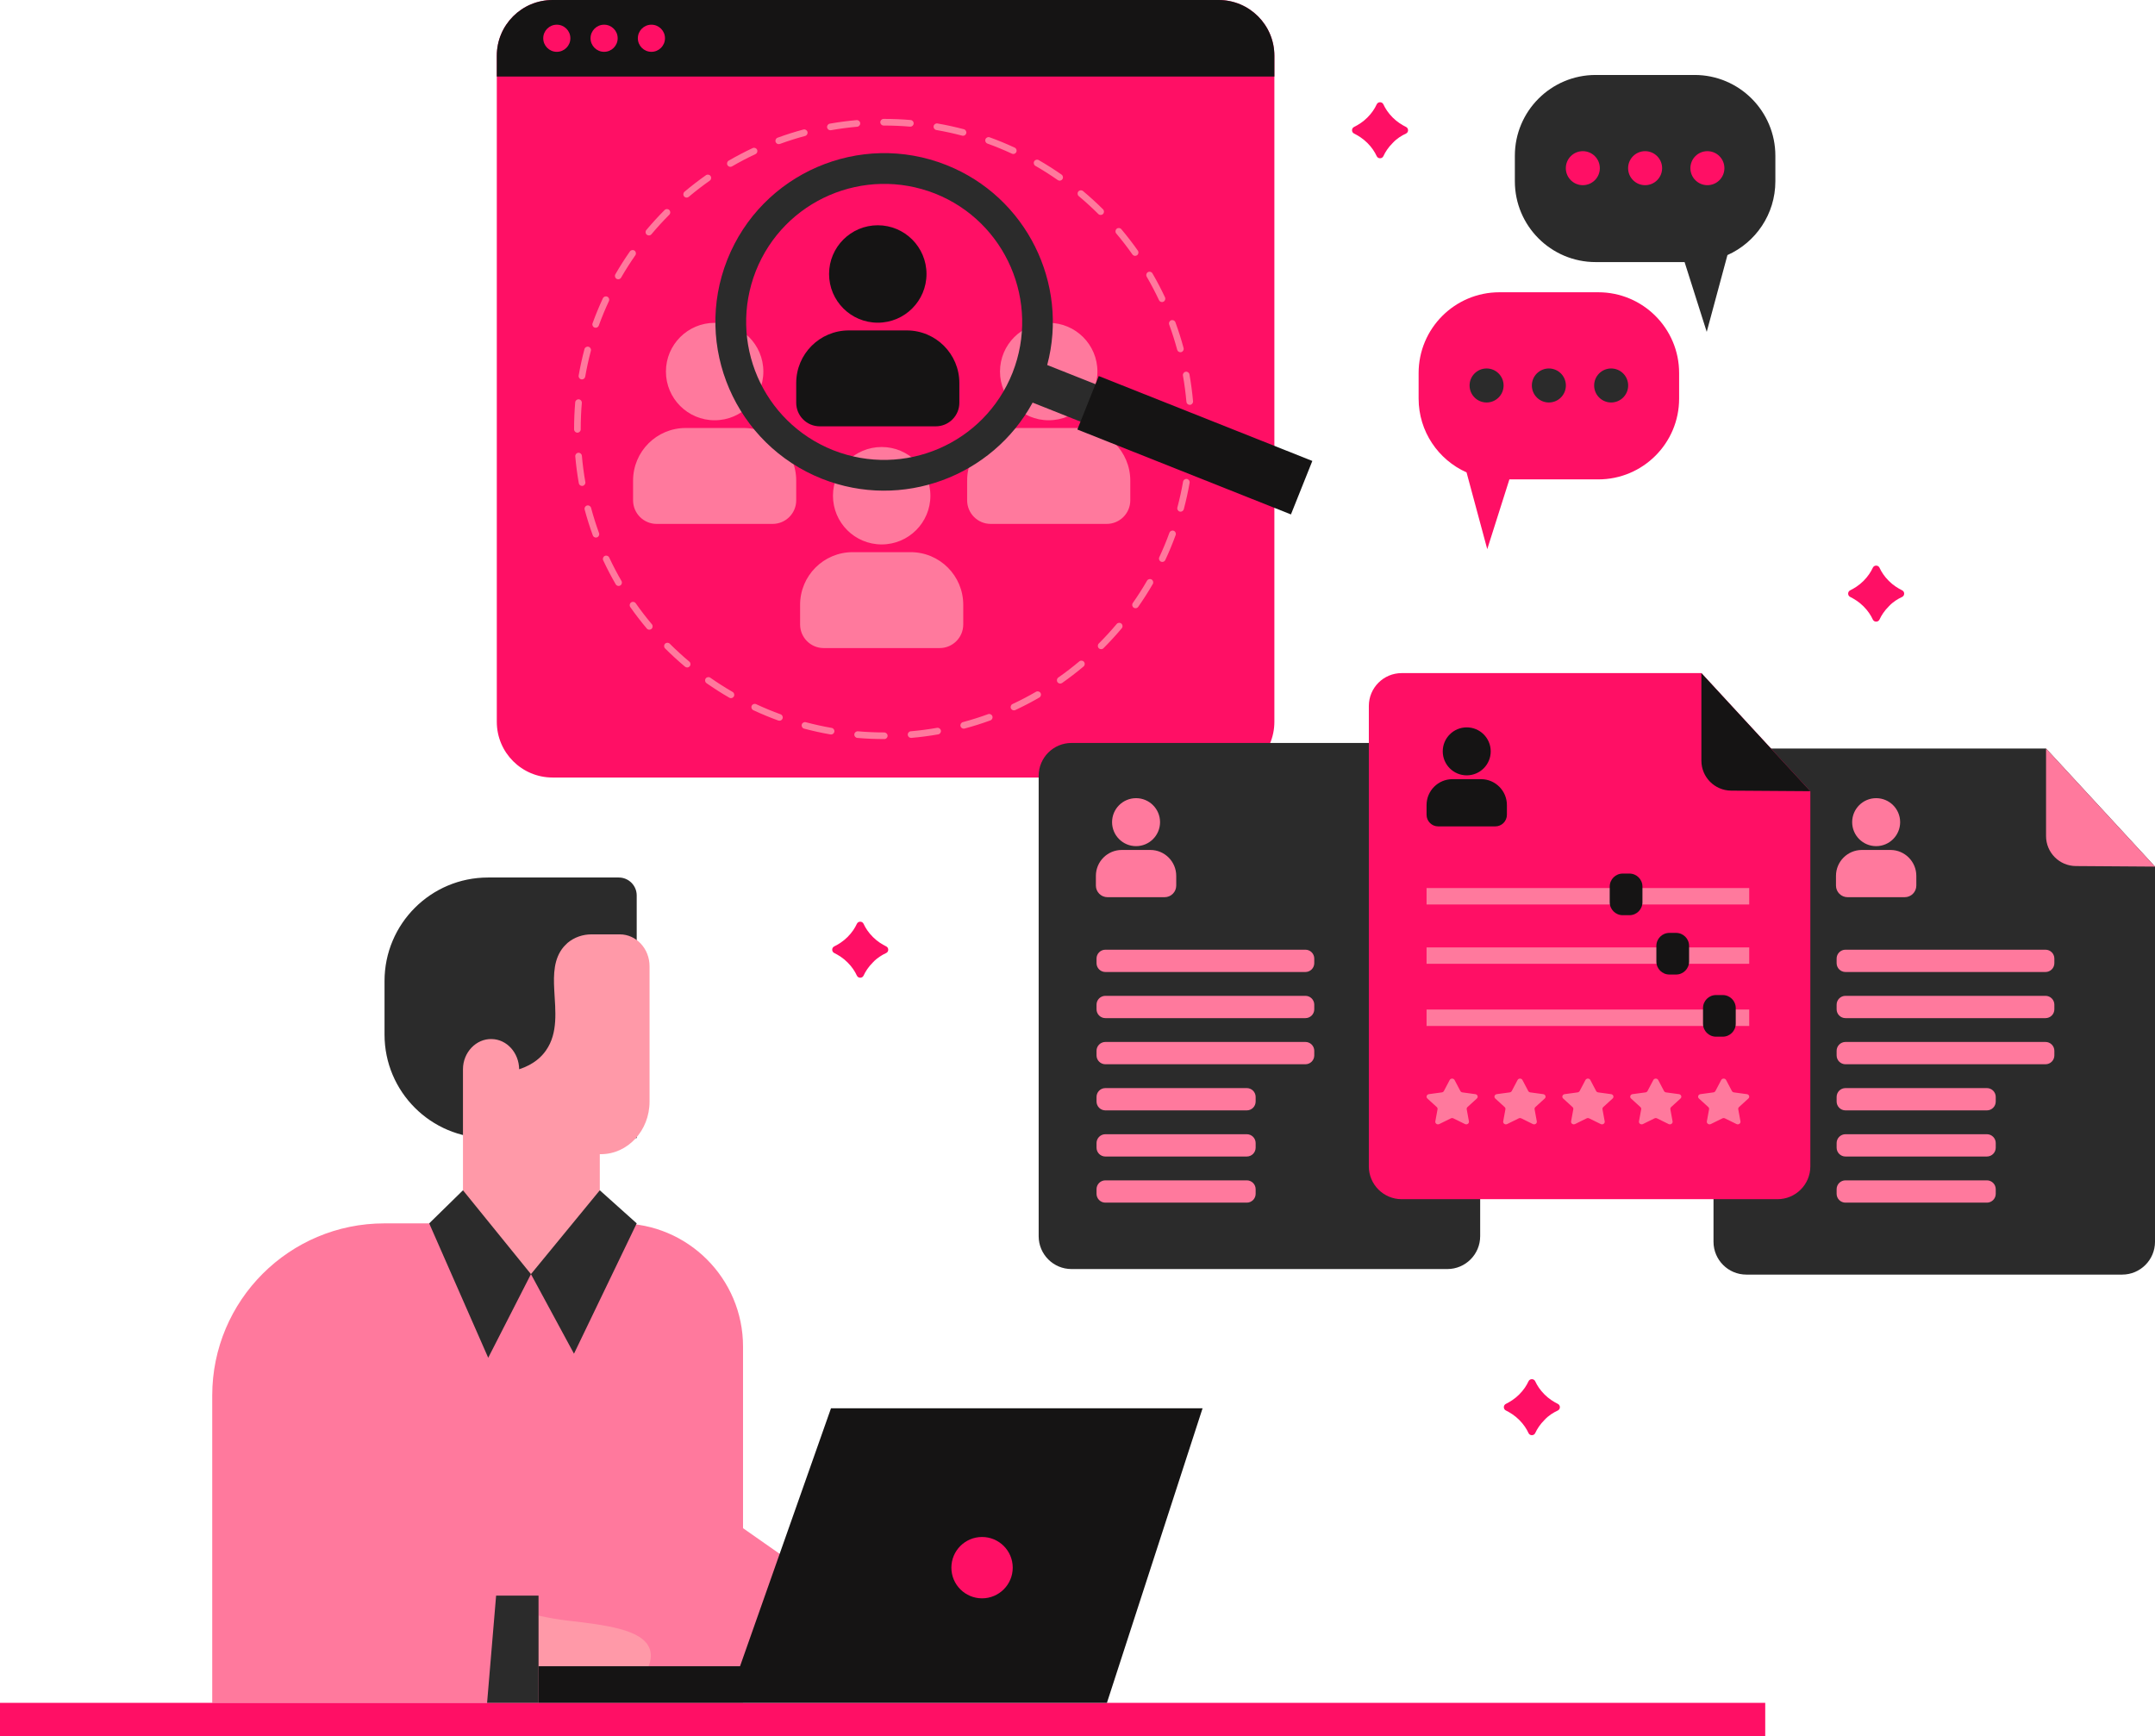
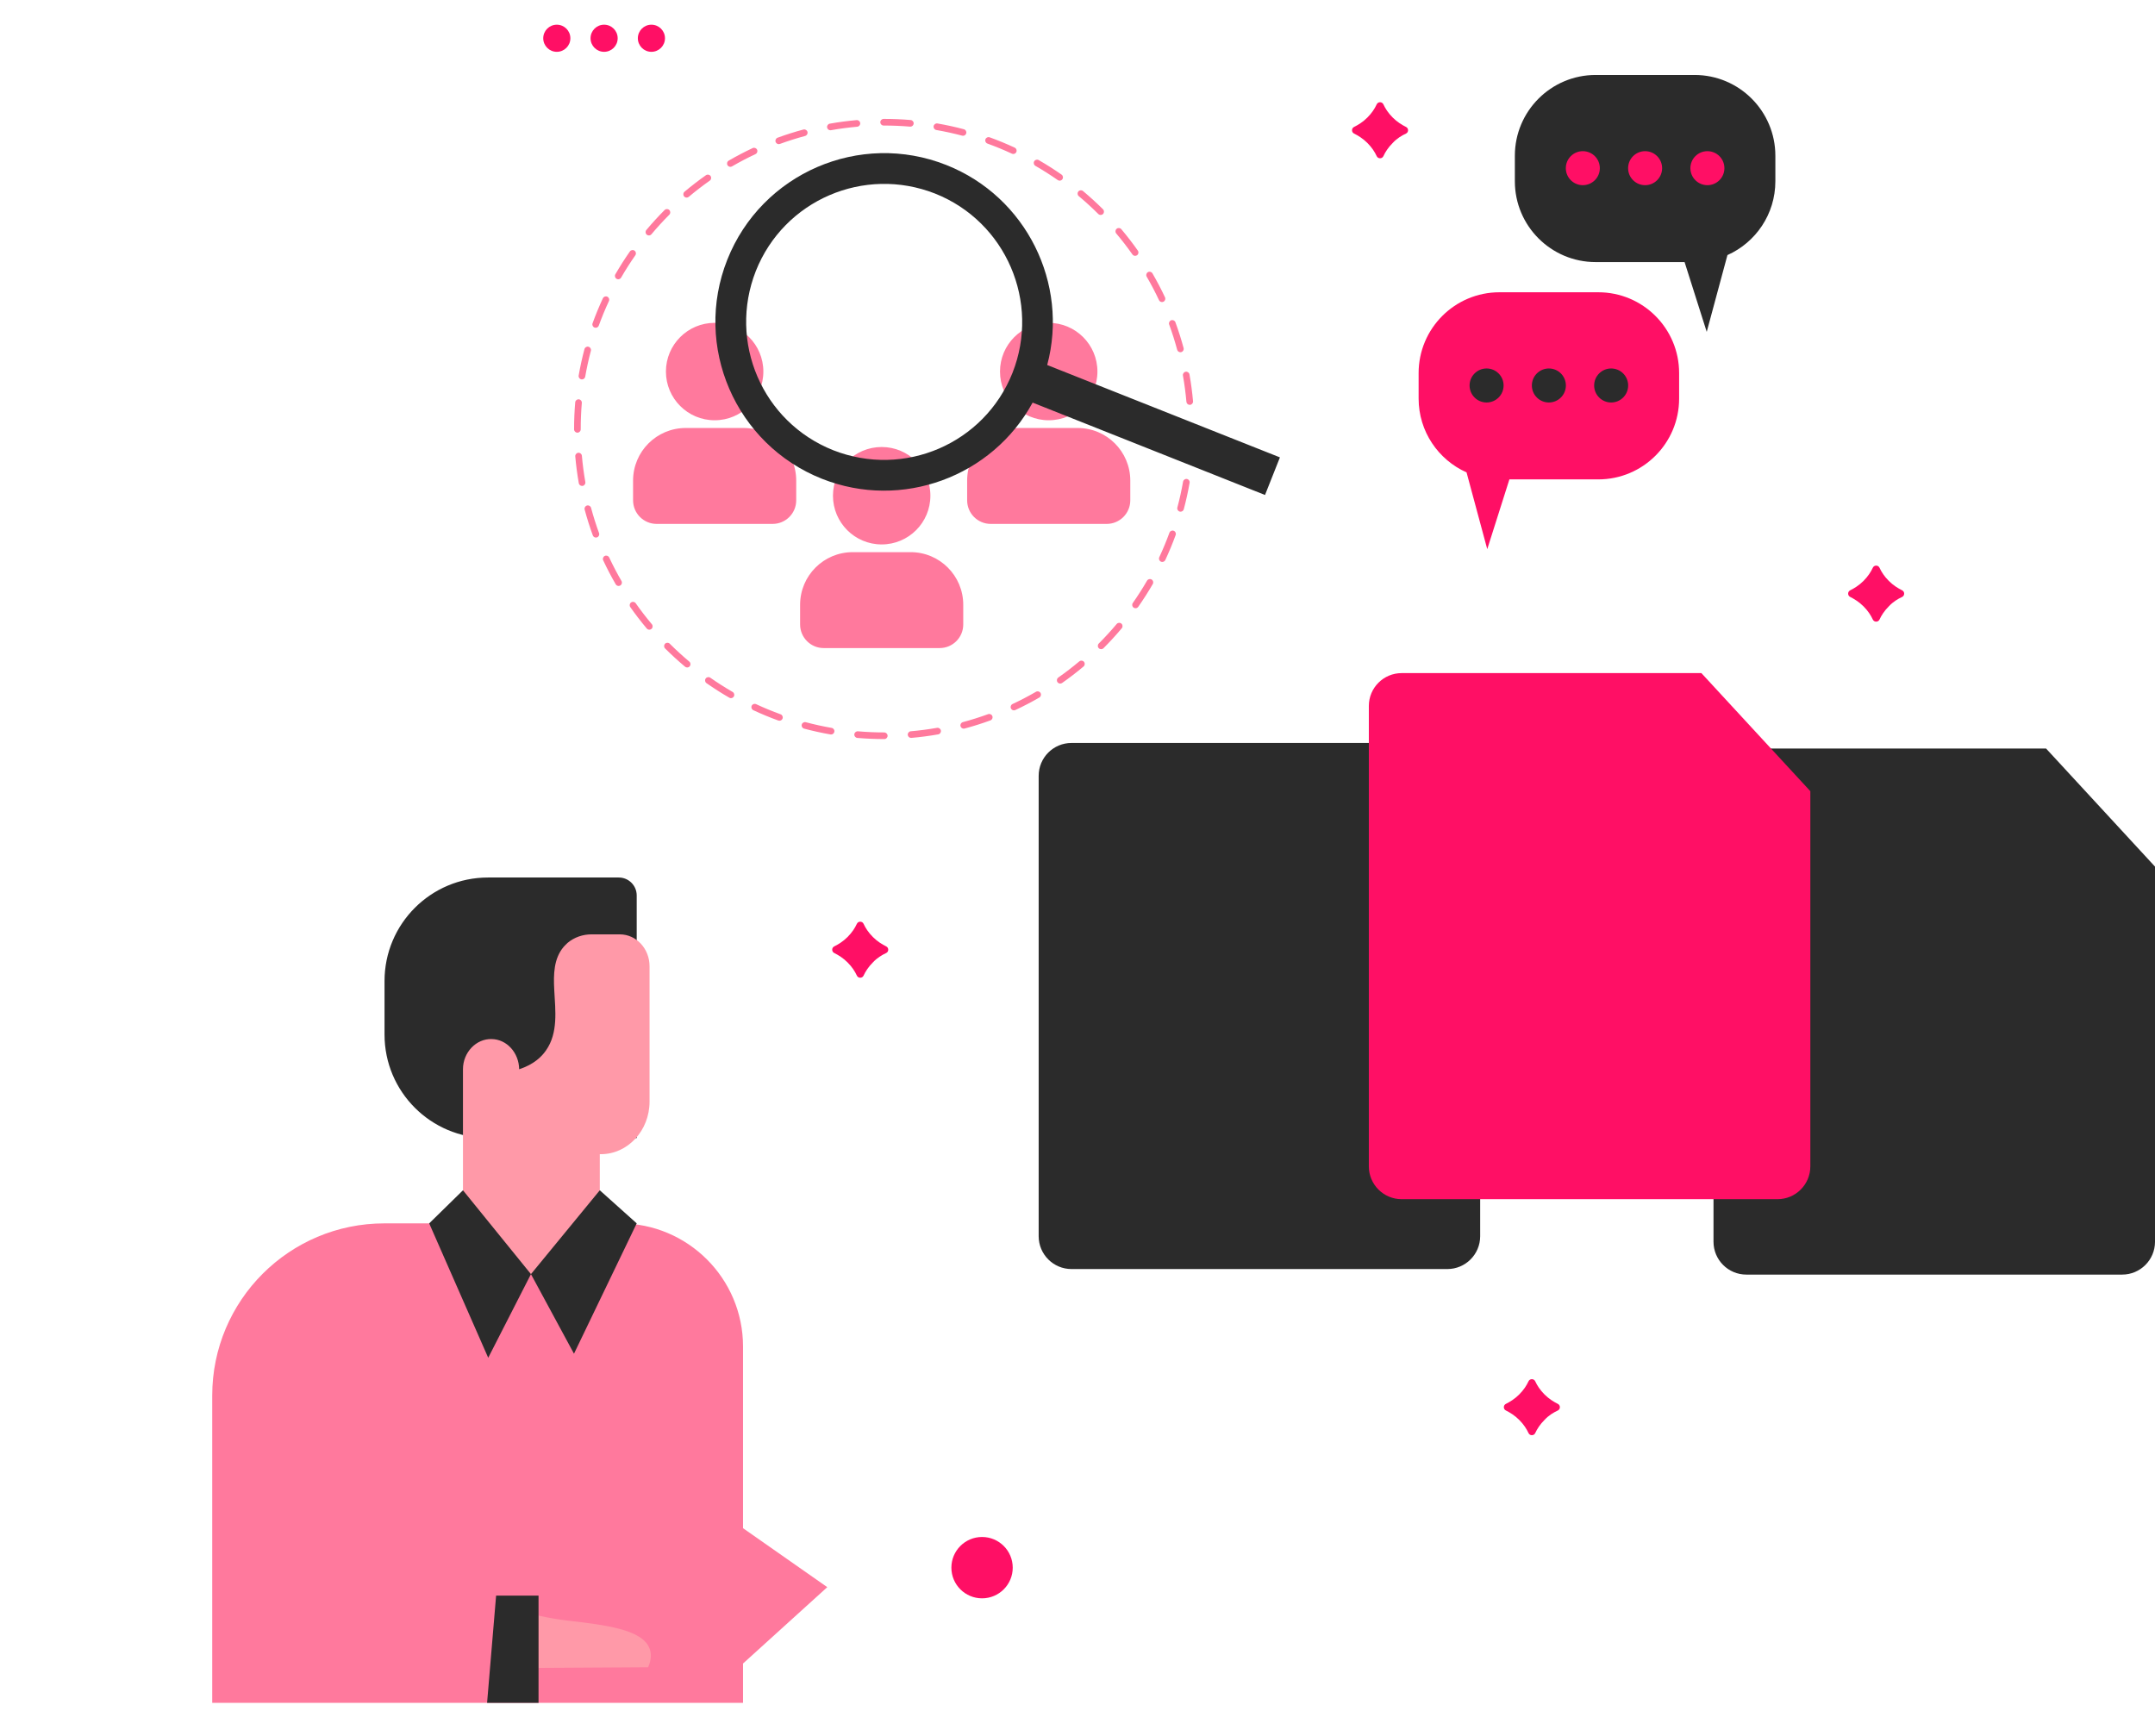
<svg xmlns="http://www.w3.org/2000/svg" fill="#2b2b2b" height="500" preserveAspectRatio="xMidYMid meet" version="1" viewBox="0.0 0.0 620.6 500.0" width="620.6" zoomAndPan="magnify">
  <g id="change1_1">
    <path d="M213.979,479.081v11.318h-64.755H101.79H61.117v-88.5c0-27.381,22.197-49.577,49.577-49.577h67.81 c19.592,0,35.474,15.882,35.474,35.474v52.31c8.087,5.662,16.174,11.324,24.261,16.987L213.979,479.081z" fill="#ff799d" />
  </g>
  <g id="change2_1">
-     <path d="M366.997,16.056v191.809c0,8.872-7.19,16.056-16.056,16.056H159.131c-8.872,0-16.062-7.184-16.062-16.056 V16.056C143.069,7.19,150.259,0,159.131,0h191.809C359.807,0,366.997,7.19,366.997,16.056z M508.355,490.399H0V500h508.355V490.399z" fill="#ff0f65" />
-   </g>
+     </g>
  <g id="change3_1">
    <path d="M620.602,249.576v108.039c0,5.224-4.235,9.459-9.459,9.459H502.917c-5.224,0-9.459-4.235-9.459-9.459V225.023 c0-5.224,4.235-9.459,9.459-9.459h86.308L620.602,249.576z M394.885,213.967h-86.308c-5.224,0-9.459,4.235-9.459,9.459v132.591 c0,5.224,4.235,9.459,9.459,9.459h108.226c5.224,0,9.459-4.235,9.459-9.459V247.978L394.885,213.967z M487.999,21.589h-28.474 c-12.854,0-23.274,10.42-23.274,23.274v7.34c0,12.854,10.42,23.274,23.274,23.274h25.605l6.377,20.093l5.964-22.109 c8.132-3.629,13.802-11.779,13.802-21.259v-7.34C511.273,32.01,500.853,21.589,487.999,21.589z M178.198,252.716h-37.654 c-16.461,0-29.806,13.345-29.806,29.806v15.43c0,16.461,13.345,29.806,29.806,29.806h42.817v-69.88 C183.361,255.028,181.049,252.716,178.198,252.716z" />
  </g>
  <g id="change4_1">
    <path d="M155.09,465.281c3.019,0.686,5.765,1.13,8.211,1.422c10.658,1.27,21.909,2.437,23.847,8.295 c0.636,1.924,0.071,3.857-0.484,5.159c-10.525,0.063-21.049,0.127-31.573,0.191C155.09,475.326,155.09,470.303,155.09,465.281z M178.488,269.088h-8.124c-2.495,0-4.926,0.797-6.909,2.451c-0.384,0.368-0.768,0.735-1.151,1.164 c-2.815,3.371-2.943,7.783-2.687,12.441c0.32,5.945,1.151,12.318-2.367,17.344c-1.215,1.777-3.454,4.045-7.74,5.454 c-0.064-4.78-3.582-8.641-7.932-8.703c-4.414-0.123-8.252,3.8-8.252,8.703v22.615v1.839v21.266 c6.526,4.426,13.052,8.851,19.578,13.277c6.609-4.426,13.218-8.851,19.826-13.277c0-7.089,0-14.177,0-21.266h0.32 c7.74,0,14.009-6.803,14.009-15.138v-38.978C187.06,273.194,183.222,269.088,178.488,269.088z" fill="#ff99a8" />
  </g>
  <g id="change3_2">
    <path d="M155.09,490.399c0-10.293,0-20.586,0-30.88h-12.219c-0.866,10.293-1.733,20.586-2.599,30.88 C145.211,490.399,150.15,490.399,155.09,490.399z M152.905,366.939c-4.102,8.03-8.205,16.06-12.307,24.09 c-5.666-12.903-11.333-25.805-16.999-38.708l9.727-9.529L152.905,366.939z M152.905,366.939l19.826-24.147l10.63,9.529 l-18.064,37.536L152.905,366.939z" />
  </g>
  <g id="change5_1">
-     <path d="M266.814,78.904c0,7.747-6.281,14.028-14.028,14.028c-7.747,0-14.028-6.281-14.028-14.028 s6.281-14.028,14.028-14.028C260.533,64.876,266.814,71.157,266.814,78.904z M276.277,115.988v-5.679 c0-8.367-6.783-15.15-15.15-15.15h-16.682c-8.367,0-15.15,6.783-15.15,15.15v5.679c0,3.751,3.041,6.792,6.792,6.792h33.398 C273.236,122.78,276.277,119.739,276.277,115.988z" fill="#151414" />
-   </g>
+     </g>
  <g id="change1_2">
    <path d="M197.01,56.564c-0.34-0.404-0.289-1.008,0.115-1.348c1.977-1.666,4.053-3.266,6.169-4.755 c0.432-0.304,1.029-0.201,1.334,0.232s0.201,1.029-0.232,1.334c-2.071,1.458-4.102,3.023-6.037,4.653 c-0.179,0.151-0.399,0.225-0.616,0.225C197.47,56.904,197.199,56.788,197.01,56.564z M168.567,138.82 c-0.439-2.489-0.773-5.032-0.994-7.556c-0.046-0.527-0.508-0.919-1.037-0.87c-0.527,0.046-0.916,0.51-0.87,1.037 c0.226,2.58,0.567,5.177,1.015,7.721c0.082,0.465,0.486,0.791,0.942,0.791c0.055,0,0.111-0.005,0.168-0.015 C168.311,139.837,168.659,139.34,168.567,138.82z M210.333,48.046c0.163,0,0.328-0.042,0.48-0.13c2.188-1.27,4.46-2.46,6.751-3.534 c0.479-0.224,0.685-0.795,0.46-1.273c-0.225-0.478-0.793-0.684-1.273-0.46c-2.341,1.098-4.662,2.313-6.899,3.611 c-0.457,0.265-0.613,0.851-0.347,1.308C209.683,47.875,210.003,48.046,210.333,48.046z M177.564,80.299 c0.15,0.087,0.315,0.128,0.477,0.128c0.331,0,0.652-0.172,0.83-0.479c1.262-2.19,2.64-4.354,4.093-6.432 c0.303-0.433,0.197-1.03-0.236-1.333c-0.434-0.303-1.029-0.198-1.333,0.236c-1.485,2.123-2.892,4.335-4.183,6.572 C176.949,79.45,177.106,80.035,177.564,80.299z M167.424,109.255c0.055,0.01,0.11,0.014,0.165,0.014 c0.457,0,0.861-0.328,0.942-0.794c0.434-2.493,0.983-4.998,1.633-7.444c0.135-0.511-0.169-1.035-0.68-1.171 c-0.509-0.136-1.035,0.168-1.17,0.679c-0.664,2.5-1.226,5.06-1.669,7.608C166.554,108.668,166.903,109.164,167.424,109.255z M167.237,123.65v-0.104c0-2.506,0.107-5.033,0.318-7.511c0.045-0.527-0.345-0.99-0.872-1.035c-0.522-0.046-0.99,0.346-1.034,0.872 c-0.216,2.532-0.325,5.114-0.325,7.674v0.104c0,0.529,0.429,0.957,0.957,0.957S167.237,124.178,167.237,123.65z M224.267,41.511 c0.109,0,0.221-0.019,0.329-0.059c2.377-0.87,4.822-1.644,7.265-2.301c0.51-0.137,0.813-0.663,0.675-1.173 c-0.137-0.51-0.659-0.812-1.173-0.676c-2.498,0.672-4.996,1.463-7.426,2.352c-0.496,0.182-0.752,0.731-0.57,1.228 C223.51,41.271,223.877,41.511,224.267,41.511z M171.218,94.334c0.107,0.039,0.217,0.058,0.326,0.058c0.391,0,0.759-0.242,0.9-0.631 c0.862-2.378,1.841-4.749,2.911-7.047c0.223-0.479,0.015-1.048-0.464-1.272c-0.48-0.223-1.048-0.016-1.272,0.464 c-1.093,2.349-2.094,4.772-2.974,7.203C170.464,93.605,170.721,94.154,171.218,94.334z M186.868,67.807 c0.274,0,0.545-0.117,0.734-0.342c1.625-1.94,3.356-3.833,5.145-5.626c0.373-0.374,0.372-0.98-0.002-1.353 c-0.375-0.374-0.981-0.372-1.354,0.002c-1.827,1.833-3.596,3.767-5.256,5.749c-0.34,0.405-0.287,1.009,0.119,1.348 C186.433,67.734,186.651,67.807,186.868,67.807z M326.115,73.273c0.186,0.265,0.483,0.406,0.783,0.406 c0.191,0,0.383-0.057,0.551-0.175c0.432-0.304,0.535-0.901,0.231-1.334c-1.489-2.113-3.09-4.188-4.758-6.166 c-0.341-0.404-0.945-0.456-1.348-0.114c-0.404,0.341-0.456,0.945-0.115,1.349C323.092,69.175,324.658,71.206,326.115,73.273z M333.767,86.437c0.163,0.347,0.507,0.551,0.867,0.551c0.136,0,0.275-0.029,0.406-0.091c0.479-0.225,0.684-0.795,0.459-1.273 c-1.1-2.341-2.316-4.661-3.615-6.897c-0.265-0.457-0.851-0.612-1.309-0.346c-0.457,0.266-0.612,0.852-0.346,1.309 C331.5,81.876,332.691,84.147,333.767,86.437z M316.296,61.63c0.187,0.186,0.431,0.279,0.675,0.279c0.246,0,0.491-0.094,0.678-0.282 c0.373-0.375,0.372-0.981-0.002-1.354c-1.834-1.826-3.769-3.593-5.752-5.252c-0.406-0.339-1.009-0.286-1.349,0.12 c-0.339,0.405-0.285,1.009,0.12,1.348C312.607,58.113,314.501,59.843,316.296,61.63z M340.665,108.169 c0.442,2.491,0.779,5.033,1.002,7.554c0.044,0.498,0.462,0.873,0.952,0.873c0.029,0,0.057-0.001,0.085-0.004 c0.527-0.046,0.916-0.511,0.869-1.038c-0.228-2.577-0.573-5.175-1.024-7.72c-0.092-0.521-0.592-0.866-1.109-0.775 C340.919,107.152,340.572,107.649,340.665,108.169z M269.644,37.443c2.494,0.432,4.999,0.98,7.445,1.628 c0.082,0.022,0.165,0.032,0.246,0.032c0.424,0,0.811-0.284,0.925-0.712c0.135-0.511-0.169-1.035-0.68-1.17 c-2.5-0.663-5.06-1.223-7.609-1.664c-0.523-0.092-1.016,0.259-1.106,0.78C268.774,36.857,269.123,37.352,269.644,37.443z M239.132,37.511c0.055,0,0.112-0.005,0.168-0.015c2.488-0.44,5.029-0.776,7.555-0.999c0.527-0.046,0.916-0.511,0.869-1.038 c-0.046-0.526-0.502-0.912-1.038-0.869c-2.58,0.227-5.178,0.571-7.72,1.02c-0.521,0.092-0.868,0.589-0.776,1.109 C238.272,37.185,238.676,37.511,239.132,37.511z M254.469,36.157l0.156,0c2.486,0,4.996,0.106,7.46,0.314 c0.027,0.002,0.054,0.003,0.082,0.003c0.492,0,0.91-0.377,0.953-0.876c0.044-0.527-0.346-0.99-0.874-1.034 c-2.517-0.213-5.082-0.321-7.627-0.321l-0.151,0c-0.528,0-0.957,0.428-0.957,0.957C253.511,35.729,253.94,36.157,254.469,36.157z M284.361,41.347c2.38,0.861,4.751,1.839,7.049,2.907c0.13,0.061,0.267,0.089,0.403,0.089c0.361,0,0.707-0.205,0.869-0.554 c0.222-0.48,0.015-1.049-0.465-1.272c-2.348-1.091-4.772-2.091-7.204-2.971c-0.497-0.179-1.046,0.077-1.226,0.575 C283.607,40.618,283.864,41.167,284.361,41.347z M298.178,47.766c2.192,1.262,4.357,2.639,6.434,4.09 c0.167,0.117,0.358,0.173,0.548,0.173c0.302,0,0.599-0.143,0.785-0.409c0.303-0.433,0.197-1.03-0.236-1.333 c-2.123-1.483-4.335-2.889-6.575-4.179c-0.458-0.263-1.044-0.107-1.307,0.352C297.563,46.917,297.72,47.502,298.178,47.766z M254.625,210.933c-2.52,0-5.064-0.108-7.562-0.323c-0.515-0.041-0.99,0.345-1.035,0.872c-0.045,0.527,0.345,0.99,0.872,1.035 c2.552,0.219,5.152,0.33,7.726,0.33h0.053c0.528,0,0.93-0.428,0.93-0.957S255.153,210.933,254.625,210.933z M321.582,179.705 c-1.629,1.94-3.362,3.83-5.151,5.62c-0.374,0.374-0.374,0.98,0,1.353c0.187,0.187,0.432,0.28,0.677,0.28s0.49-0.093,0.677-0.28 c1.828-1.828,3.599-3.76,5.263-5.743c0.34-0.405,0.287-1.009-0.117-1.348C322.525,179.248,321.921,179.3,321.582,179.705z M337.997,152.855c-0.496-0.18-1.046,0.076-1.226,0.572c-0.864,2.374-1.846,4.745-2.919,7.044c-0.224,0.479-0.016,1.048,0.462,1.272 c0.131,0.061,0.269,0.09,0.404,0.09c0.36,0,0.705-0.205,0.868-0.553c1.097-2.35,2.1-4.772,2.983-7.199 C338.75,153.585,338.494,153.036,337.997,152.855z M331.634,166.883c-0.457-0.264-1.043-0.108-1.308,0.349 c-1.266,2.189-2.645,4.351-4.101,6.427c-0.303,0.433-0.198,1.029,0.234,1.333c0.168,0.117,0.359,0.174,0.549,0.174 c0.302,0,0.598-0.142,0.785-0.408c1.487-2.121,2.897-4.331,4.191-6.568C332.248,167.733,332.092,167.147,331.634,166.883z M298.347,199.226c-2.19,1.268-4.463,2.455-6.754,3.526c-0.479,0.224-0.685,0.794-0.461,1.272c0.163,0.348,0.507,0.552,0.867,0.552 c0.136,0,0.274-0.029,0.405-0.09c2.341-1.095,4.664-2.307,6.903-3.604c0.457-0.265,0.613-0.851,0.348-1.308 C299.391,199.117,298.806,198.963,298.347,199.226z M310.813,190.478c-1.936,1.627-3.969,3.19-6.043,4.646 c-0.432,0.304-0.537,0.901-0.233,1.333c0.186,0.265,0.483,0.407,0.784,0.407c0.19,0,0.382-0.056,0.55-0.174 c2.119-1.487,4.196-3.085,6.173-4.747c0.405-0.34,0.457-0.944,0.117-1.348C311.821,190.19,311.218,190.138,310.813,190.478z M343.927,123.336c0-0.529-0.429-0.957-0.957-0.957c-0.528,0-0.957,0.428-0.957,0.957l0.001,0.209c0,2.541-0.11,5.103-0.327,7.614 c-0.046,0.527,0.345,0.99,0.871,1.036c0.028,0.002,0.055,0.003,0.083,0.003c0.491,0,0.909-0.376,0.952-0.875 c0.222-2.566,0.335-5.184,0.335-7.788L343.927,123.336z M339.93,101.439c0.083,0,0.166-0.011,0.25-0.033 c0.51-0.138,0.813-0.663,0.675-1.174c-0.674-2.498-1.467-4.995-2.357-7.424c-0.182-0.497-0.732-0.751-1.228-0.569 c-0.496,0.182-0.751,0.732-0.569,1.228c0.871,2.376,1.646,4.82,2.306,7.264C339.121,101.158,339.508,101.439,339.93,101.439z M341.809,137.939c-0.519-0.089-1.017,0.257-1.108,0.778c-0.436,2.49-0.988,4.994-1.641,7.442c-0.136,0.511,0.167,1.035,0.678,1.172 c0.083,0.022,0.166,0.033,0.247,0.033c0.423,0,0.81-0.283,0.924-0.711c0.668-2.501,1.233-5.06,1.678-7.606 C342.678,138.526,342.329,138.03,341.809,137.939z M239.505,209.63c-2.496-0.435-5-0.986-7.443-1.637 c-0.512-0.136-1.036,0.168-1.172,0.678c-0.136,0.511,0.168,1.035,0.678,1.171c2.497,0.666,5.056,1.229,7.607,1.673 c0.055,0.01,0.111,0.015,0.166,0.015c0.456,0,0.861-0.328,0.942-0.793C240.374,210.217,240.026,209.721,239.505,209.63z M183.076,173.733c-0.304-0.432-0.902-0.537-1.334-0.232c-0.432,0.304-0.537,0.901-0.233,1.334c1.487,2.116,3.086,4.193,4.751,6.172 c0.189,0.225,0.46,0.341,0.733,0.341c0.217,0,0.436-0.074,0.616-0.225c0.404-0.341,0.456-0.944,0.116-1.349 C186.096,177.836,184.532,175.804,183.076,173.733z M210.984,199.273c-2.192-1.266-4.355-2.645-6.43-4.097 c-0.432-0.303-1.029-0.199-1.333,0.235c-0.303,0.433-0.198,1.03,0.235,1.333c2.119,1.485,4.33,2.893,6.57,4.187 c0.151,0.087,0.315,0.129,0.478,0.129c0.33,0,0.652-0.172,0.829-0.479C211.598,200.122,211.442,199.537,210.984,199.273z M192.882,185.388c-0.374-0.373-0.98-0.373-1.353,0.001c-0.373,0.374-0.373,0.98,0.001,1.354c1.83,1.827,3.763,3.597,5.745,5.259 c0.179,0.15,0.398,0.224,0.614,0.224c0.274,0,0.545-0.116,0.734-0.342c0.34-0.405,0.287-1.009-0.118-1.348 C196.565,188.908,194.673,187.176,192.882,185.388z M175.441,160.56c-0.224-0.479-0.793-0.686-1.272-0.461 c-0.479,0.224-0.685,0.794-0.461,1.272c1.094,2.337,2.308,4.659,3.607,6.901c0.178,0.306,0.499,0.477,0.829,0.477 c0.163,0,0.328-0.041,0.479-0.129c0.457-0.265,0.613-0.851,0.348-1.308C177.698,165.119,176.511,162.847,175.441,160.56z M269.848,209.612c-2.486,0.437-5.028,0.77-7.556,0.99c-0.527,0.046-0.917,0.51-0.871,1.036c0.043,0.499,0.461,0.874,0.952,0.874 c0.028,0,0.056-0.001,0.084-0.004c2.584-0.225,5.181-0.565,7.722-1.011c0.52-0.092,0.869-0.588,0.777-1.109 C270.866,209.869,270.374,209.523,269.848,209.612z M284.557,205.673c-2.38,0.868-4.825,1.639-7.268,2.293 c-0.511,0.137-0.814,0.661-0.677,1.172c0.115,0.428,0.502,0.71,0.924,0.71c0.082,0,0.165-0.011,0.248-0.033 c2.497-0.668,4.996-1.457,7.428-2.344c0.497-0.181,0.753-0.73,0.571-1.227C285.603,205.748,285.051,205.492,284.557,205.673z M170.218,146.26c-0.138-0.511-0.664-0.814-1.173-0.676c-0.51,0.137-0.813,0.662-0.677,1.172c0.671,2.499,1.461,4.998,2.348,7.427 c0.142,0.388,0.508,0.629,0.899,0.629c0.109,0,0.22-0.019,0.328-0.059c0.497-0.181,0.752-0.731,0.571-1.227 C171.647,151.149,170.874,148.704,170.218,146.26z M224.791,205.709c-2.377-0.863-4.748-1.844-7.045-2.915 c-0.48-0.224-1.049-0.016-1.272,0.463c-0.224,0.479-0.016,1.048,0.463,1.272c2.348,1.095,4.771,2.097,7.201,2.98 c0.108,0.039,0.218,0.058,0.327,0.058c0.391,0,0.758-0.242,0.9-0.631C225.545,206.438,225.289,205.889,224.791,205.709z M219.832,107.005c0,7.747-6.281,14.028-14.028,14.028c-7.747,0-14.028-6.281-14.028-14.028s6.281-14.028,14.028-14.028 C213.551,92.977,219.832,99.258,219.832,107.005z M229.295,144.089v-5.68c0-8.367-6.783-15.15-15.15-15.15h-16.682 c-8.367,0-15.15,6.783-15.15,15.15v5.68c0,3.751,3.041,6.792,6.792,6.792h33.398C226.254,150.881,229.295,147.84,229.295,144.089z M316.039,107.005c0,7.747-6.28,14.028-14.028,14.028s-14.028-6.281-14.028-14.028s6.281-14.028,14.028-14.028 S316.039,99.258,316.039,107.005z M325.502,144.089v-5.68c0-8.367-6.783-15.15-15.15-15.15H293.67c-8.367,0-15.15,6.783-15.15,15.15 v5.68c0,3.751,3.041,6.792,6.792,6.792h33.398C322.461,150.881,325.502,147.84,325.502,144.089z M267.935,142.763 c0,7.747-6.281,14.028-14.028,14.028s-14.028-6.281-14.028-14.028c0-7.747,6.281-14.028,14.028-14.028 S267.935,135.015,267.935,142.763z M277.398,179.847v-5.68c0-8.367-6.783-15.15-15.15-15.15h-16.682 c-8.367,0-15.15,6.783-15.15,15.15v5.68c0,3.751,3.041,6.792,6.792,6.792h33.398C274.357,186.639,277.398,183.598,277.398,179.847z" fill="#ff799d" />
  </g>
  <g id="change2_2">
    <path d="M431.809,84.172h28.474c12.854,0,23.274,10.42,23.274,23.274v7.34c0,12.854-10.42,23.274-23.274,23.274 h-25.605l-6.377,20.093l-5.964-22.109c-8.132-3.629-13.802-11.779-13.802-21.259v-7.34 C408.535,94.592,418.955,84.172,431.809,84.172z M489.968,193.847h-86.308c-5.224,0-9.459,4.235-9.459,9.459v132.591 c0,5.224,4.235,9.459,9.459,9.459h108.226c5.224,0,9.459-4.235,9.459-9.459V227.858L489.968,193.847z" fill="#ff0f65" />
  </g>
  <g id="change3_3">
    <path d="M272.547,47.53c-24.922-9.894-53.204,2.334-63.098,27.255s2.334,53.204,27.255,63.098 c23.055,9.147,49.097-0.653,60.671-21.935l66.925,26.602l4.294-10.828l-67.019-26.602C307.829,81.693,295.602,56.677,272.547,47.53z M291.588,107.361c-8.121,20.442-31.176,30.336-51.617,22.308c-20.442-8.121-30.336-31.176-22.308-51.617 c8.121-20.442,31.176-30.336,51.617-22.308C289.721,63.865,299.615,87.013,291.588,107.361z M463.983,106.117 c2.705,0,4.898,2.193,4.898,4.898c0,2.705-2.193,4.898-4.898,4.898c-2.705,0-4.898-2.193-4.898-4.898 C459.085,108.31,461.278,106.117,463.983,106.117z M446.046,106.117c2.705,0,4.898,2.193,4.898,4.898 c0,2.705-2.193,4.898-4.898,4.898c-2.705,0-4.898-2.193-4.898-4.898C441.148,108.31,443.341,106.117,446.046,106.117z M428.109,106.117c2.705,0,4.898,2.193,4.898,4.898c0,2.705-2.193,4.898-4.898,4.898c-2.705,0-4.898-2.193-4.898-4.898 C423.211,108.31,425.404,106.117,428.109,106.117z" />
  </g>
  <g id="change1_3">
-     <path d="M620.602,249.576l-22.801-0.159c-4.745-0.033-8.575-3.889-8.575-8.635v-25.218L620.602,249.576z M540.298,229.865c-3.816,0-6.909,3.093-6.909,6.909c0,3.816,3.093,6.909,6.909,6.909s6.909-3.093,6.909-6.909 C547.206,232.959,544.113,229.865,540.298,229.865z M548.522,258.384h-16.449c-1.848,0-3.345-1.498-3.345-3.345v-2.797 c0-4.121,3.341-7.461,7.461-7.461h8.216c4.121,0,7.461,3.341,7.461,7.461v2.797C551.867,256.886,550.369,258.384,548.522,258.384z M589.068,279.928h-57.604c-1.408,0-2.55-1.142-2.55-2.55v-1.32c0-1.408,1.142-2.55,2.55-2.55h57.604c1.408,0,2.55,1.142,2.55,2.55 v1.32C591.618,278.786,590.476,279.928,589.068,279.928z M589.068,293.213h-57.604c-1.408,0-2.55-1.142-2.55-2.55v-1.32 c0-1.408,1.142-2.55,2.55-2.55h57.604c1.408,0,2.55,1.142,2.55,2.55v1.32C591.618,292.071,590.476,293.213,589.068,293.213z M589.068,306.498h-57.604c-1.408,0-2.55-1.142-2.55-2.55v-1.32c0-1.408,1.142-2.55,2.55-2.55h57.604c1.408,0,2.55,1.142,2.55,2.55 v1.32C591.618,305.356,590.476,306.498,589.068,306.498z M572.187,319.782h-40.723c-1.408,0-2.55-1.142-2.55-2.55v-1.32 c0-1.408,1.142-2.55,2.55-2.55h40.723c1.408,0,2.55,1.142,2.55,2.55v1.32C574.737,318.641,573.596,319.782,572.187,319.782z M572.187,333.067h-40.723c-1.408,0-2.55-1.142-2.55-2.55v-1.32c0-1.408,1.142-2.55,2.55-2.55h40.723c1.408,0,2.55,1.142,2.55,2.55 v1.32C574.737,331.926,573.596,333.067,572.187,333.067z M572.187,346.352h-40.723c-1.408,0-2.55-1.142-2.55-2.55v-1.32 c0-1.408,1.142-2.55,2.55-2.55h40.723c1.408,0,2.55,1.142,2.55,2.55v1.32C574.737,345.21,573.596,346.352,572.187,346.352z M327.164,229.865c-3.816,0-6.909,3.093-6.909,6.909c0,3.816,3.093,6.909,6.909,6.909s6.909-3.093,6.909-6.909 C334.073,232.959,330.98,229.865,327.164,229.865z M335.388,258.384H318.94c-1.848,0-3.345-1.498-3.345-3.345v-2.797 c0-4.121,3.341-7.461,7.461-7.461h8.216c4.121,0,7.461,3.341,7.461,7.461v2.797C338.734,256.886,337.236,258.384,335.388,258.384z M375.934,279.928h-57.604c-1.408,0-2.55-1.142-2.55-2.55v-1.32c0-1.408,1.142-2.55,2.55-2.55h57.604c1.408,0,2.55,1.142,2.55,2.55 v1.32C378.485,278.786,377.343,279.928,375.934,279.928z M375.934,293.213h-57.604c-1.408,0-2.55-1.142-2.55-2.55v-1.32 c0-1.408,1.142-2.55,2.55-2.55h57.604c1.408,0,2.55,1.142,2.55,2.55v1.32C378.485,292.071,377.343,293.213,375.934,293.213z M375.934,306.498h-57.604c-1.408,0-2.55-1.142-2.55-2.55v-1.32c0-1.408,1.142-2.55,2.55-2.55h57.604c1.408,0,2.55,1.142,2.55,2.55 v1.32C378.485,305.356,377.343,306.498,375.934,306.498z M359.054,319.782h-40.723c-1.408,0-2.55-1.142-2.55-2.55v-1.32 c0-1.408,1.142-2.55,2.55-2.55h40.723c1.408,0,2.55,1.142,2.55,2.55v1.32C361.604,318.641,360.462,319.782,359.054,319.782z M359.054,333.067h-40.723c-1.408,0-2.55-1.142-2.55-2.55v-1.32c0-1.408,1.142-2.55,2.55-2.55h40.723c1.408,0,2.55,1.142,2.55,2.55 v1.32C361.604,331.926,360.462,333.067,359.054,333.067z M359.054,346.352h-40.723c-1.408,0-2.55-1.142-2.55-2.55v-1.32 c0-1.408,1.142-2.55,2.55-2.55h40.723c1.408,0,2.55,1.142,2.55,2.55v1.32C361.604,345.21,360.462,346.352,359.054,346.352z M503.744,255.761h-92.921v4.723h92.921V255.761z M503.744,277.571h-92.921v-4.723h92.921V277.571z M503.744,295.469h-92.921v-4.723 h92.921V295.469z M418.89,311.039l1.665,3.158c0.115,0.217,0.336,0.368,0.593,0.403l3.723,0.506 c0.646,0.088,0.904,0.831,0.436,1.257l-2.694,2.458c-0.186,0.169-0.27,0.413-0.226,0.652l0.636,3.47 c0.11,0.602-0.565,1.061-1.142,0.777l-3.33-1.639c-0.229-0.113-0.503-0.113-0.733,0l-3.33,1.639 c-0.578,0.284-1.253-0.175-1.142-0.777l0.636-3.47c0.044-0.239-0.041-0.483-0.226-0.652l-2.694-2.458 c-0.467-0.426-0.209-1.169,0.436-1.257l3.723-0.506c0.256-0.035,0.478-0.186,0.593-0.403l1.665-3.158 C417.767,310.491,418.601,310.491,418.89,311.039z M437.028,311.039l-1.665,3.158c-0.115,0.217-0.336,0.368-0.593,0.403 l-3.723,0.506c-0.646,0.088-0.904,0.831-0.436,1.257l2.694,2.458c0.186,0.169,0.27,0.413,0.226,0.652l-0.636,3.47 c-0.11,0.602,0.565,1.061,1.142,0.777l3.33-1.639c0.229-0.113,0.503-0.113,0.733,0l3.33,1.639c0.578,0.284,1.253-0.175,1.142-0.777 l-0.636-3.47c-0.044-0.239,0.041-0.483,0.226-0.652l2.694-2.458c0.467-0.426,0.209-1.169-0.436-1.257l-3.723-0.506 c-0.256-0.035-0.478-0.186-0.593-0.403l-1.665-3.158C438.151,310.491,437.317,310.491,437.028,311.039z M456.578,311.039 l-1.665,3.158c-0.115,0.217-0.336,0.368-0.593,0.403l-3.723,0.506c-0.646,0.088-0.904,0.831-0.436,1.257l2.694,2.458 c0.186,0.169,0.27,0.413,0.226,0.652l-0.636,3.47c-0.11,0.602,0.565,1.061,1.142,0.777l3.33-1.639c0.229-0.113,0.503-0.113,0.733,0 l3.33,1.639c0.578,0.284,1.253-0.175,1.142-0.777l-0.636-3.47c-0.044-0.239,0.041-0.483,0.226-0.652l2.694-2.458 c0.467-0.426,0.209-1.169-0.436-1.257l-3.723-0.506c-0.256-0.035-0.478-0.186-0.593-0.403l-1.665-3.158 C457.701,310.491,456.866,310.491,456.578,311.039z M476.127,311.039l-1.665,3.158c-0.115,0.217-0.336,0.368-0.593,0.403 l-3.723,0.506c-0.646,0.088-0.904,0.831-0.436,1.257l2.694,2.458c0.186,0.169,0.27,0.413,0.226,0.652l-0.636,3.47 c-0.11,0.602,0.565,1.061,1.142,0.777l3.33-1.639c0.229-0.113,0.503-0.113,0.733,0l3.33,1.639c0.578,0.284,1.253-0.175,1.142-0.777 l-0.636-3.47c-0.044-0.239,0.041-0.483,0.226-0.652l2.694-2.458c0.467-0.426,0.209-1.169-0.436-1.257l-3.723-0.506 c-0.256-0.035-0.478-0.186-0.593-0.403l-1.665-3.158C477.25,310.491,476.416,310.491,476.127,311.039z M495.677,311.039 l-1.665,3.158c-0.115,0.217-0.336,0.368-0.593,0.403l-3.723,0.506c-0.646,0.088-0.904,0.831-0.436,1.257l2.694,2.458 c0.186,0.169,0.27,0.413,0.226,0.652l-0.636,3.47c-0.11,0.602,0.565,1.061,1.142,0.777l3.33-1.639c0.229-0.113,0.503-0.113,0.733,0 l3.33,1.639c0.578,0.284,1.253-0.175,1.142-0.777l-0.636-3.47c-0.044-0.239,0.041-0.483,0.226-0.652l2.694-2.458 c0.467-0.426,0.209-1.169-0.436-1.257l-3.723-0.506c-0.256-0.035-0.478-0.186-0.593-0.403l-1.665-3.158 C496.8,310.491,495.966,310.491,495.677,311.039z" fill="#ff799d" />
-   </g>
+     </g>
  <g id="change5_2">
-     <path d="M239.31,405.576l-26.195,74.288H155.09v10.535h54.31h17.68h91.695l27.542-84.823H239.31L239.31,405.576z M366.997,16.056v5.981H143.069v-5.981C143.069,7.19,150.259,0,159.131,0h191.809C359.807,0,366.997,7.19,366.997,16.056z M377.928,132.75l-6.16,15.401l-61.511-24.455l6.16-15.401L377.928,132.75z" fill="#151414" />
-   </g>
+     </g>
  <g id="change5_3">
-     <path d="M521.344,227.858l-22.801-0.159c-4.745-0.033-8.575-3.889-8.575-8.635v-25.218L521.344,227.858z M422.392,209.476c-3.816,0-6.909,3.093-6.909,6.909s3.093,6.909,6.909,6.909s6.909-3.093,6.909-6.909 S426.208,209.476,422.392,209.476z M430.617,237.994h-16.449c-1.848,0-3.345-1.498-3.345-3.345v-2.797 c0-4.121,3.341-7.461,7.461-7.461h8.216c4.121,0,7.461,3.341,7.461,7.461v2.797C433.962,236.497,432.464,237.994,430.617,237.994z M469.251,263.572h-1.938c-2.067,0-3.743-1.676-3.743-3.743v-4.504c0-2.067,1.676-3.743,3.743-3.743h1.938 c2.067,0,3.743,1.676,3.743,3.743v4.504C472.994,261.896,471.318,263.572,469.251,263.572z M486.427,276.915v-4.504 c0-2.067-1.676-3.743-3.743-3.743h-1.938c-2.067,0-3.743,1.676-3.743,3.743v4.504c0,2.067,1.676,3.743,3.743,3.743h1.938 C484.751,280.658,486.427,278.982,486.427,276.915z M499.861,294.813v-4.504c0-2.067-1.676-3.743-3.743-3.743h-1.938 c-2.067,0-3.743,1.676-3.743,3.743v4.504c0,2.067,1.676,3.743,3.743,3.743h1.938C498.185,298.556,499.861,296.881,499.861,294.813z" fill="#151414" />
-   </g>
+     </g>
  <g id="change2_3">
    <path d="M460.722,48.432c0,2.705-2.193,4.898-4.898,4.898s-4.898-2.193-4.898-4.898c0-2.705,2.193-4.898,4.898-4.898 S460.722,45.727,460.722,48.432z M473.762,43.535c-2.705,0-4.898,2.193-4.898,4.898c0,2.705,2.193,4.898,4.898,4.898 c2.705,0,4.898-2.193,4.898-4.898C478.659,45.727,476.467,43.535,473.762,43.535z M491.699,43.535c-2.705,0-4.898,2.193-4.898,4.898 c0,2.705,2.193,4.898,4.898,4.898c2.705,0,4.898-2.193,4.898-4.898C496.597,45.727,494.404,43.535,491.699,43.535z M282.814,442.64 c-4.879,0-8.834,3.955-8.834,8.834s3.955,8.834,8.834,8.834s8.834-3.955,8.834-8.834S287.693,442.64,282.814,442.64z M536.645,167.307c1.295-1.295,2.127-2.589,2.682-3.791c0.37-0.832,1.572-0.832,1.942,0c0.555,1.202,1.387,2.497,2.682,3.791 c1.295,1.295,2.682,2.127,3.791,2.682c0.832,0.37,0.832,1.572,0,1.942c-1.202,0.555-2.589,1.387-3.791,2.682 c-1.295,1.295-2.127,2.589-2.682,3.791c-0.37,0.832-1.572,0.832-1.942,0c-0.555-1.202-1.387-2.497-2.682-3.791 c-1.295-1.295-2.682-2.127-3.791-2.682c-0.832-0.37-0.832-1.572,0-1.942C533.964,169.434,535.351,168.602,536.645,167.307z M244.075,269.855c1.295-1.295,2.127-2.589,2.682-3.791c0.37-0.832,1.572-0.832,1.942,0c0.555,1.202,1.387,2.497,2.682,3.791 s2.682,2.127,3.791,2.682c0.832,0.37,0.832,1.572,0,1.942c-1.202,0.555-2.589,1.387-3.791,2.682 c-1.295,1.295-2.127,2.589-2.682,3.791c-0.37,0.832-1.572,0.832-1.942,0c-0.555-1.202-1.387-2.497-2.682-3.791 c-1.295-1.295-2.682-2.127-3.791-2.682c-0.832-0.37-0.832-1.572,0-1.942C241.393,271.982,242.78,271.15,244.075,269.855z M437.496,401.605c1.295-1.295,2.127-2.589,2.682-3.791c0.37-0.832,1.572-0.832,1.942,0c0.555,1.202,1.387,2.497,2.682,3.791 c1.295,1.295,2.682,2.127,3.791,2.682c0.832,0.37,0.832,1.572,0,1.942c-1.202,0.555-2.589,1.387-3.791,2.682 c-1.295,1.295-2.127,2.589-2.682,3.791c-0.37,0.832-1.572,0.832-1.942,0c-0.555-1.202-1.387-2.497-2.682-3.791 c-1.295-1.295-2.682-2.127-3.791-2.682c-0.832-0.37-0.832-1.572,0-1.942C434.814,403.732,436.201,402.9,437.496,401.605z M393.775,33.858c1.295-1.295,2.127-2.589,2.682-3.791c0.37-0.832,1.572-0.832,1.942,0c0.555,1.202,1.387,2.497,2.682,3.791 c1.295,1.295,2.682,2.127,3.791,2.682c0.832,0.37,0.832,1.572,0,1.942c-1.202,0.555-2.589,1.387-3.791,2.682 c-1.295,1.295-2.127,2.589-2.682,3.791c-0.37,0.832-1.572,0.832-1.942,0c-0.555-1.202-1.387-2.497-2.682-3.791 c-1.295-1.295-2.682-2.127-3.791-2.682c-0.832-0.37-0.832-1.572,0-1.942C391.093,35.985,392.48,35.153,393.775,33.858z M164.256,11.019c0,2.158-1.749,3.907-3.907,3.907c-2.158,0-3.907-1.749-3.907-3.907s1.749-3.907,3.907-3.907 C162.507,7.111,164.256,8.861,164.256,11.019z M173.972,7.111c-2.158,0-3.907,1.749-3.907,3.907s1.749,3.907,3.907,3.907 s3.907-1.749,3.907-3.907S176.13,7.111,173.972,7.111z M187.596,7.111c-2.158,0-3.907,1.749-3.907,3.907s1.749,3.907,3.907,3.907 c2.158,0,3.907-1.749,3.907-3.907S189.754,7.111,187.596,7.111z" fill="#ff0f65" />
  </g>
</svg>